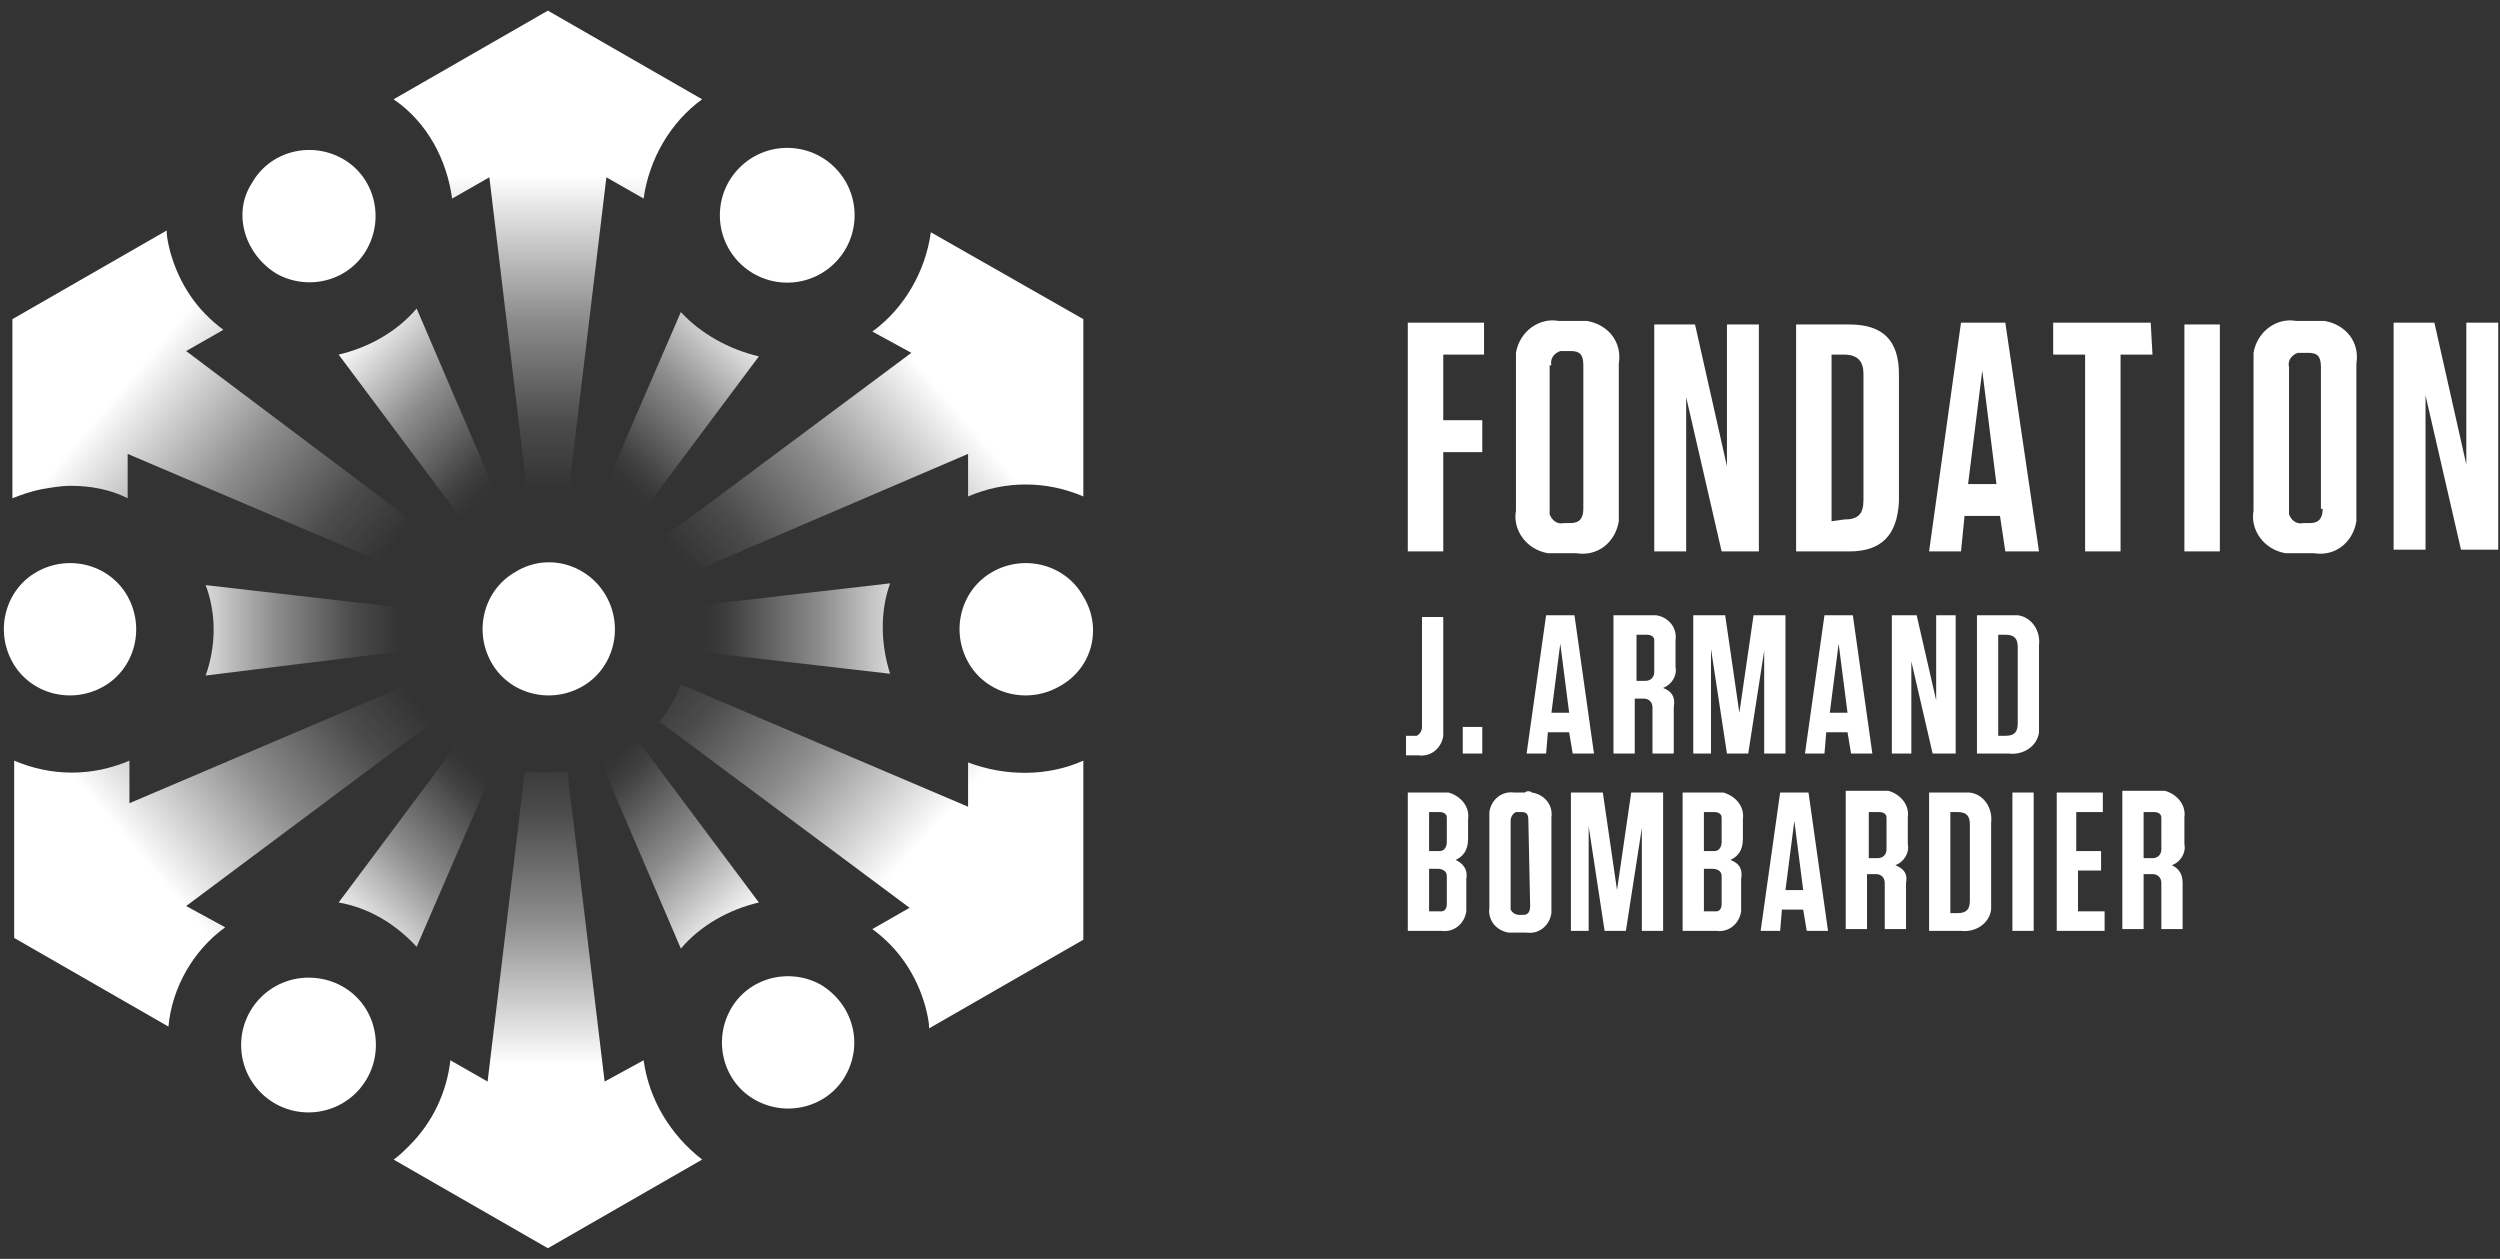
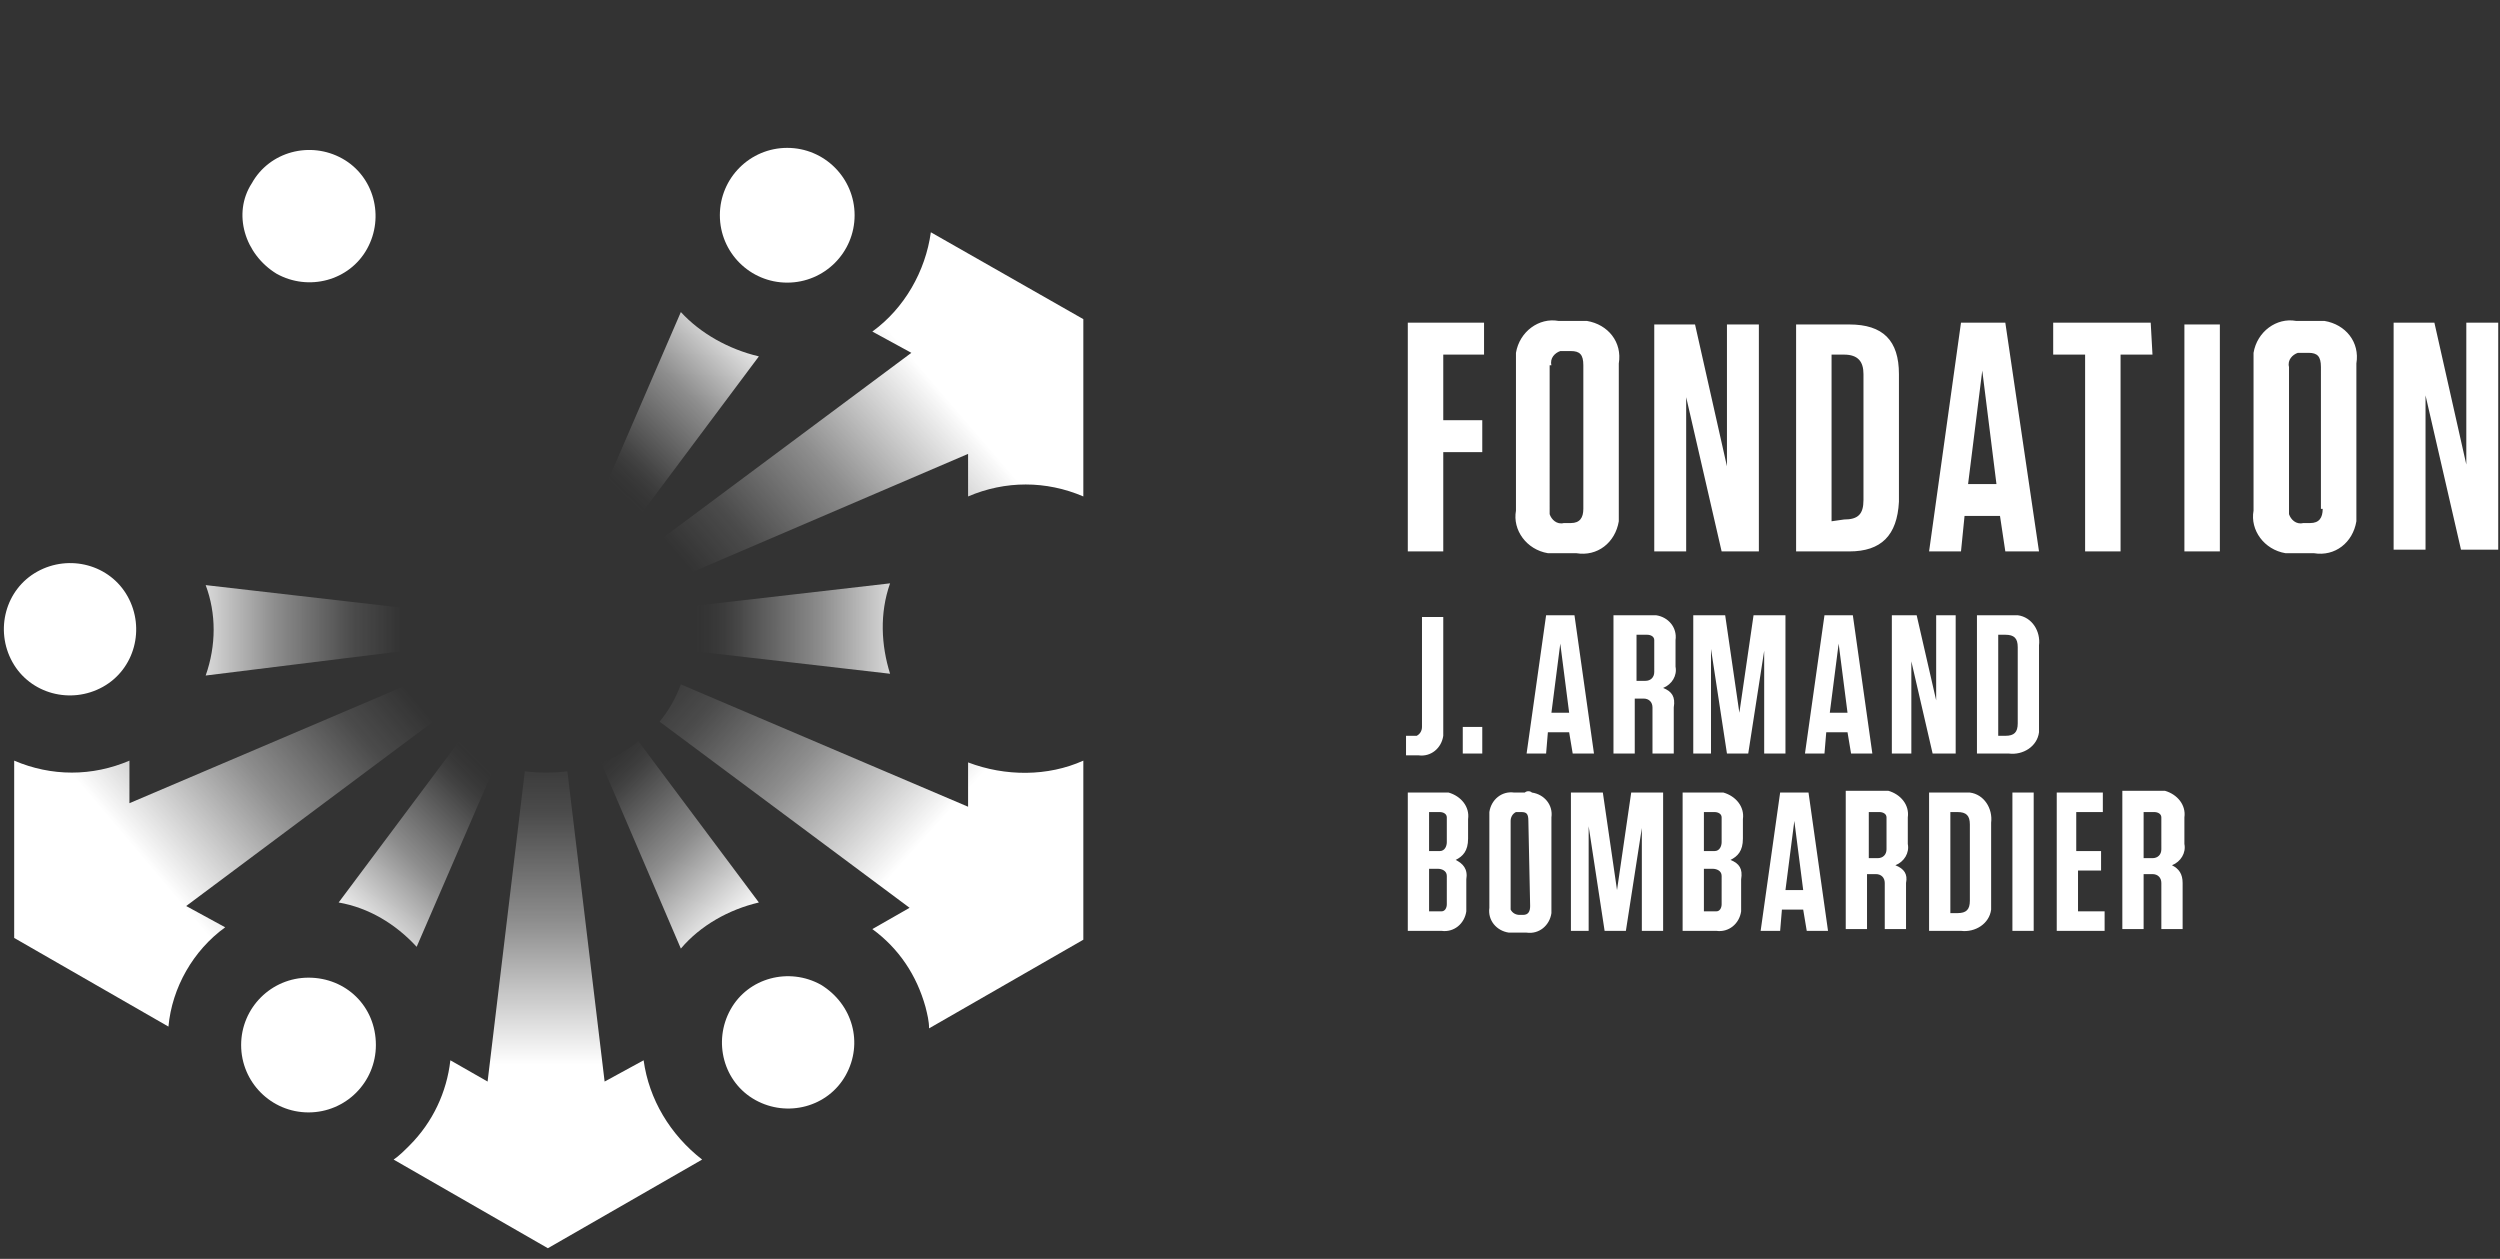
<svg xmlns="http://www.w3.org/2000/svg" version="1.1" id="MUSÉE_DE_L_x27_INGÉNIOSITÉ__x2014__CMYK" x="0px" y="0px" width="141px" height="71px" viewBox="0 0 141 71" style="enable-background:new 0 0 141 71;" xml:space="preserve">
  <rect x="0" y="0" width="141" height="71" fill="#333333" stroke="none" />
  <style type="text/css"> .st0{fill:url(#Tracé_1646_1_);} .st1{fill:url(#Tracé_1647_1_);} .st2{fill:url(#Tracé_1648_1_);} .st3{fill:url(#Tracé_1649_1_);} .st4{fill:url(#Tracé_1650_1_);} .st5{fill:url(#Tracé_1651_1_);} .st6{fill:url(#Tracé_1652_1_);} .st7{fill:url(#Tracé_1653_1_);} .st8{fill:url(#Tracé_1654_1_);} .st9{fill:url(#Tracé_1655_1_);} .st10{fill:url(#Tracé_1656_1_);} .st11{fill:url(#Tracé_1657_1_);} .st12{fill:#FFFFFF;} </style>
  <g id="Groupe_2515" transform="translate(-20106 -10459)">
    <g id="Groupe_2514" transform="translate(0 0)">
      <linearGradient id="Tracé_1646_1_" gradientUnits="userSpaceOnUse" x1="19823.547" y1="10785.184" x2="19822.85" y2="10786.071" gradientTransform="matrix(9.209 0 0 -12.035 -162421.688 140287.641)">
        <stop offset="0" style="stop-color:#4B4A4A;stop-opacity:0" />
        <stop offset="0.209" style="stop-color:#FFFFFF;stop-opacity:0.118" />
        <stop offset="0.549" style="stop-color:#FFFFFF;stop-opacity:0.443" />
        <stop offset="0.977" style="stop-color:#FFFFFF;stop-opacity:0.969" />
        <stop offset="1" style="stop-color:#FFFFFF" />
      </linearGradient>
-       <path id="Tracé_1646" class="st0" d="M20134,10486.9c-0.4,0.1-0.7,0.3-1.1,0.5c-0.4,0.2-0.7,0.4-1,0.7l-6.8-9.1 c1.7-0.4,3.3-1.3,4.4-2.6L20134,10486.9z" />
      <linearGradient id="Tracé_1647_1_" gradientUnits="userSpaceOnUse" x1="19822.641" y1="10785.17" x2="19823.309" y2="10786.081" gradientTransform="matrix(9.22 0 0 -12.046 -162624.078 140406.375)">
        <stop offset="0" style="stop-color:#4B4A4A;stop-opacity:0" />
        <stop offset="0.209" style="stop-color:#FFFFFF;stop-opacity:0.118" />
        <stop offset="0.549" style="stop-color:#FFFFFF;stop-opacity:0.443" />
        <stop offset="0.977" style="stop-color:#FFFFFF;stop-opacity:0.969" />
        <stop offset="1" style="stop-color:#FFFFFF" />
      </linearGradient>
      <path id="Tracé_1647" class="st1" d="M20148.8,10479.1l-6.8,9.1c-0.6-0.5-1.4-0.9-2.1-1.2l4.5-10.4 C20145.5,10477.8,20147.1,10478.7,20148.8,10479.1z" />
      <linearGradient id="Tracé_1648_1_" gradientUnits="userSpaceOnUse" x1="19815.299" y1="10766.849" x2="19816.414" y2="10766.849" gradientTransform="matrix(11.649 0 0 -5.3 -210684.359 67558.828)">
        <stop offset="0" style="stop-color:#4B4A4A;stop-opacity:0" />
        <stop offset="0.209" style="stop-color:#FFFFFF;stop-opacity:0.118" />
        <stop offset="0.549" style="stop-color:#FFFFFF;stop-opacity:0.443" />
        <stop offset="0.977" style="stop-color:#FFFFFF;stop-opacity:0.969" />
        <stop offset="1" style="stop-color:#FFFFFF" />
      </linearGradient>
      <path id="Tracé_1648" class="st2" d="M20144.9,10495.7c0.1-0.8,0.1-1.6,0-2.5l11.3-1.3c-0.6,1.7-0.5,3.5,0,5.1L20144.9,10495.7z" />
      <linearGradient id="Tracé_1649_1_" gradientUnits="userSpaceOnUse" x1="19822.637" y1="10786.248" x2="19823.315" y2="10785.325" gradientTransform="matrix(9.22 0 0 -12.065 -162624.109 140636.625)">
        <stop offset="0" style="stop-color:#4B4A4A;stop-opacity:0" />
        <stop offset="0.209" style="stop-color:#FFFFFF;stop-opacity:0.118" />
        <stop offset="0.549" style="stop-color:#FFFFFF;stop-opacity:0.443" />
        <stop offset="0.977" style="stop-color:#FFFFFF;stop-opacity:0.969" />
        <stop offset="1" style="stop-color:#FFFFFF" />
      </linearGradient>
      <path id="Tracé_1649" class="st3" d="M20148.8,10509.9c-1.7,0.4-3.3,1.3-4.4,2.6l-4.5-10.5c0.4-0.1,0.8-0.3,1.1-0.5 c0.3-0.2,0.7-0.4,1-0.7L20148.8,10509.9z" />
      <linearGradient id="Tracé_1650_1_" gradientUnits="userSpaceOnUse" x1="19823.43" y1="10786.24" x2="19822.746" y2="10785.333" gradientTransform="matrix(9.238 0 0 -12.068 -162995.562 140669.203)">
        <stop offset="0" style="stop-color:#4B4A4A;stop-opacity:0" />
        <stop offset="0.209" style="stop-color:#FFFFFF;stop-opacity:0.118" />
        <stop offset="0.549" style="stop-color:#FFFFFF;stop-opacity:0.443" />
        <stop offset="0.977" style="stop-color:#FFFFFF;stop-opacity:0.969" />
        <stop offset="1" style="stop-color:#FFFFFF" />
      </linearGradient>
      <path id="Tracé_1650" class="st4" d="M20134,10502l-4.5,10.4c-1.2-1.3-2.7-2.2-4.4-2.5l6.8-9.1 C20132.5,10501.3,20133.2,10501.7,20134,10502z" />
      <linearGradient id="Tracé_1651_1_" gradientUnits="userSpaceOnUse" x1="19815.307" y1="10766.849" x2="19816.42" y2="10766.849" gradientTransform="matrix(11.677 0 0 -5.3 -211266.641 67558.828)">
        <stop offset="0" style="stop-color:#FFFFFF" />
        <stop offset="2.300000e-02" style="stop-color:#FFFFFF;stop-opacity:0.969" />
        <stop offset="0.451" style="stop-color:#FFFFFF;stop-opacity:0.443" />
        <stop offset="0.791" style="stop-color:#FFFFFF;stop-opacity:0.118" />
        <stop offset="1" style="stop-color:#FFFFFF;stop-opacity:0" />
      </linearGradient>
      <path id="Tracé_1651" class="st5" d="M20117.6,10497.1c0.6-1.7,0.6-3.5,0-5.1l11.3,1.3c-0.1,0.8-0.1,1.6,0,2.4L20117.6,10497.1z" />
      <linearGradient id="Tracé_1652_1_" gradientUnits="userSpaceOnUse" x1="19801.051" y1="10791.465" x2="19802.016" y2="10792.133" gradientTransform="matrix(24.73 0 0 -20.2 -469573 228499.516)">
        <stop offset="0" style="stop-color:#FFFFFF" />
        <stop offset="0.35" style="stop-color:#FFFFFF" />
        <stop offset="0.365" style="stop-color:#FFFFFF;stop-opacity:0.969" />
        <stop offset="0.643" style="stop-color:#FFFFFF;stop-opacity:0.443" />
        <stop offset="0.864" style="stop-color:#FFFFFF;stop-opacity:0.118" />
        <stop offset="1" style="stop-color:#FFFFFF;stop-opacity:0" />
      </linearGradient>
      <path id="Tracé_1652" class="st6" d="M20116.5,10510.1l2.2,1.2c-1.8,1.3-3,3.4-3.2,5.6l-8.7-5v-10c2.1,0.9,4.4,0.9,6.5,0v2.4 l16.2-6.9c0.1,0.4,0.3,0.7,0.5,1.1c0.2,0.4,0.4,0.7,0.7,1L20116.5,10510.1z" />
      <linearGradient id="Tracé_1653_1_" gradientUnits="userSpaceOnUse" x1="19802.018" y1="10791.206" x2="19801.059" y2="10791.874" gradientTransform="matrix(24.71 0 0 -20.191 -469177.375 228375.938)">
        <stop offset="0" style="stop-color:#FFFFFF;stop-opacity:0" />
        <stop offset="0.136" style="stop-color:#FFFFFF;stop-opacity:0.118" />
        <stop offset="0.357" style="stop-color:#FFFFFF;stop-opacity:0.443" />
        <stop offset="0.635" style="stop-color:#FFFFFF;stop-opacity:0.969" />
        <stop offset="0.65" style="stop-color:#FFFFFF" />
        <stop offset="1" style="stop-color:#FFFFFF" />
      </linearGradient>
-       <path id="Tracé_1653" class="st7" d="M20130.6,10489.4c-0.5,0.6-0.9,1.4-1.2,2.1l-16.2-6.9v2.5c-1-0.5-2.1-0.7-3.2-0.7 c-0.6,0-1.1,0.1-1.7,0.2c-0.5,0.1-1.1,0.3-1.6,0.5v-10.1l8.7-5c0,0.4,0.1,0.8,0.2,1.2c0.5,1.8,1.5,3.3,3,4.4l-2.1,1.2 L20130.6,10489.4z" />
      <linearGradient id="Tracé_1654_1_" gradientUnits="userSpaceOnUse" x1="19806.318" y1="10793.557" x2="19806.318" y2="10794.536" gradientTransform="matrix(17.974 0 0 -27.782 -335862 310353.438)">
        <stop offset="0" style="stop-color:#FFFFFF;stop-opacity:0" />
        <stop offset="0.136" style="stop-color:#FFFFFF;stop-opacity:0.118" />
        <stop offset="0.357" style="stop-color:#FFFFFF;stop-opacity:0.443" />
        <stop offset="0.635" style="stop-color:#FFFFFF;stop-opacity:0.969" />
        <stop offset="0.65" style="stop-color:#FFFFFF" />
        <stop offset="1" style="stop-color:#FFFFFF" />
      </linearGradient>
-       <path id="Tracé_1654" class="st8" d="M20145.6,10464.6c-1.8,1.3-3,3.4-3.3,5.6l-2.1-1.2l-2.1,17.5c-0.4-0.1-0.8-0.1-1.2-0.1 c-0.4,0-0.8,0-1.2,0.1l-2.1-17.5l-2.1,1.2c-0.3-2.2-1.4-4.3-3.3-5.6l8.7-5L20145.6,10464.6z" />
      <linearGradient id="Tracé_1655_1_" gradientUnits="userSpaceOnUse" x1="19801.029" y1="10791.211" x2="19801.982" y2="10791.878" gradientTransform="matrix(24.686 0 0 -20.185 -468664.375 228311.078)">
        <stop offset="0" style="stop-color:#FFFFFF;stop-opacity:0" />
        <stop offset="0.136" style="stop-color:#FFFFFF;stop-opacity:0.118" />
        <stop offset="0.357" style="stop-color:#FFFFFF;stop-opacity:0.443" />
        <stop offset="0.635" style="stop-color:#FFFFFF;stop-opacity:0.969" />
        <stop offset="0.65" style="stop-color:#FFFFFF" />
        <stop offset="1" style="stop-color:#FFFFFF" />
      </linearGradient>
      <path id="Tracé_1655" class="st9" d="M20167.1,10477v10c-2.1-0.9-4.4-0.9-6.5,0v-2.4l-16.1,6.9c-0.3-0.8-0.7-1.5-1.2-2.1 l14.1-10.5l-2.2-1.2c1.8-1.3,3-3.4,3.3-5.6L20167.1,10477z" />
      <linearGradient id="Tracé_1656_1_" gradientUnits="userSpaceOnUse" x1="19801.006" y1="10792.134" x2="19801.971" y2="10791.43" gradientTransform="matrix(24.716 0 0 -20.15 -469258.344 227959.297)">
        <stop offset="0" style="stop-color:#FFFFFF;stop-opacity:0" />
        <stop offset="0.136" style="stop-color:#FFFFFF;stop-opacity:0.118" />
        <stop offset="0.357" style="stop-color:#FFFFFF;stop-opacity:0.443" />
        <stop offset="0.635" style="stop-color:#FFFFFF;stop-opacity:0.969" />
        <stop offset="0.65" style="stop-color:#FFFFFF" />
        <stop offset="1" style="stop-color:#FFFFFF" />
      </linearGradient>
      <path id="Tracé_1656" class="st10" d="M20167.1,10501.9v10.1l-8.7,5c0-0.4-0.1-0.8-0.2-1.2c-0.5-1.8-1.5-3.3-3-4.4l2.1-1.2 l-14.1-10.5c0.5-0.6,0.9-1.3,1.2-2.1l16.2,6.9v-2.5C20162.7,10502.8,20165.1,10502.8,20167.1,10501.9L20167.1,10501.9z" />
      <linearGradient id="Tracé_1657_1_" gradientUnits="userSpaceOnUse" x1="19806.324" y1="10794.626" x2="19806.324" y2="10793.633" gradientTransform="matrix(17.967 0 0 -27.826 -335723.375 310872.906)">
        <stop offset="0" style="stop-color:#FFFFFF;stop-opacity:0" />
        <stop offset="0.136" style="stop-color:#FFFFFF;stop-opacity:0.118" />
        <stop offset="0.357" style="stop-color:#FFFFFF;stop-opacity:0.443" />
        <stop offset="0.635" style="stop-color:#FFFFFF;stop-opacity:0.969" />
        <stop offset="0.65" style="stop-color:#FFFFFF" />
        <stop offset="1" style="stop-color:#FFFFFF" />
      </linearGradient>
      <path id="Tracé_1657" class="st11" d="M20145.6,10524.4l-8.7,5l-8.7-5c0.3-0.2,0.6-0.5,0.9-0.8c1.3-1.3,2.1-3,2.3-4.8l2.1,1.2 l2.1-17.5c0.8,0.1,1.6,0.1,2.4,0l2.1,17.5l2.2-1.2C20142.6,10521,20143.8,10523,20145.6,10524.4z" />
      <g id="Groupe_2513" transform="translate(0 8.04)">
-         <path id="Tracé_1658" class="st12" d="M20167.1,10484.6c-1-1.8-3.3-2.4-5.1-1.4c-1.8,1-2.4,3.3-1.4,5.1s3.3,2.4,5.1,1.4 C20167.6,10488.7,20168.2,10486.4,20167.1,10484.6z" />
-         <path id="Tracé_1659" class="st12" d="M20135.1,10483.2c-1.8,1-2.4,3.3-1.4,5.1s3.3,2.4,5.1,1.4c1.8-1,2.4-3.3,1.4-5.1 c0,0,0,0,0,0C20139.2,10482.8,20136.9,10482.1,20135.1,10483.2z" />
        <path id="Tracé_1660" class="st12" d="M20152.3,10506.5c-1.8-1-4.1-0.4-5.1,1.4c-1,1.8-0.4,4.1,1.4,5.1c1.8,1,4.1,0.4,5.1-1.4 S20154.1,10507.6,20152.3,10506.5z" />
        <path id="Tracé_1661" class="st12" d="M20123.4,10506.1c-2.1,0-3.8,1.7-3.8,3.8s1.7,3.8,3.8,3.8c2.1,0,3.8-1.7,3.8-3.8 C20127.2,10507.7,20125.5,10506.1,20123.4,10506.1L20123.4,10506.1z" />
        <path id="Tracé_1662" class="st12" d="M20108.1,10483.2c-1.8,1-2.4,3.3-1.4,5.1c1,1.8,3.3,2.4,5.1,1.4s2.4-3.3,1.4-5.1 c0,0,0,0,0,0C20112.2,10482.8,20109.9,10482.2,20108.1,10483.2z" />
        <path id="Tracé_1663" class="st12" d="M20121.6,10466.4c1.8,1,4.1,0.4,5.1-1.4c1-1.8,0.4-4.1-1.4-5.1c-1.8-1-4.1-0.4-5.1,1.4 c0,0,0,0,0,0C20119.1,10463,20119.8,10465.3,20121.6,10466.4z" />
        <path id="Tracé_1664" class="st12" d="M20150.4,10466.9c2.1,0,3.8-1.7,3.8-3.8s-1.7-3.8-3.8-3.8c-2.1,0-3.8,1.7-3.8,3.8 c0,0,0,0,0,0C20146.6,10465.2,20148.3,10466.9,20150.4,10466.9z" />
      </g>
    </g>
    <path id="Tracé_1665" class="st12" d="M20187.4,10500.1v-6.3h-1.2v6.2c0,0.2-0.1,0.4-0.3,0.5c0,0-0.1,0-0.1,0h-0.5v1.1h0.7 c0.7,0.1,1.3-0.4,1.4-1.1C20187.4,10500.3,20187.4,10500.2,20187.4,10500.1z M20188.5,10501.5h1.1v-1.5h-1.1V10501.5z M20195.9,10501.5l-1.1-7.8h-1.6l-1.1,7.8h1.1l0.1-1.2h1.2l0.2,1.2H20195.9z M20193.5,10499.2l0.5-3.9l0.5,3.9H20193.5z M20199.8,10497.8c0.5-0.2,0.8-0.7,0.7-1.2v-1.5c0.1-0.7-0.4-1.3-1.1-1.4c-0.1,0-0.2,0-0.4,0h-2v7.8h1.2v-3.1h0.5 c0.3,0,0.5,0.2,0.5,0.5v2.6h1.2v-2.6C20200.5,10498.3,20200.3,10498,20199.8,10497.8z M20199.3,10496.9c0,0.3-0.2,0.5-0.5,0.5h-0.5 v-2.6h0.6c0.2,0,0.4,0.1,0.4,0.3c0,0,0,0.1,0,0.1L20199.3,10496.9z M20205.5,10501.5h1.2v-7.8h-1.8l-0.8,5.5l-0.8-5.5h-1.8v7.8h1 v-5.9l0.9,5.9h1.2l0.9-5.8L20205.5,10501.5z M20207.8,10501.5h1.1l0.1-1.2h1.2l0.2,1.2h1.2l-1.1-7.8h-1.6L20207.8,10501.5z M20209.7,10495.3l0.5,3.9h-1L20209.7,10495.3z M20215,10501.5h1.3v-7.8h-1.1l0,4.8l-1.1-4.8h-1.4v7.8h1.1l0-5.2L20215,10501.5z M20192,10503.7h-0.6c-0.7-0.1-1.3,0.4-1.4,1.1c0,0.1,0,0.2,0,0.4v5c-0.1,0.7,0.4,1.3,1.1,1.4c0.1,0,0.2,0,0.4,0h0.6 c0.7,0.1,1.3-0.4,1.4-1.1c0-0.1,0-0.2,0-0.4v-5c0.1-0.7-0.4-1.3-1.1-1.4C20192.3,10503.6,20192.1,10503.6,20192,10503.7 L20192,10503.7z M20192.3,10510.1c0,0.3-0.1,0.5-0.4,0.5h-0.2c-0.2,0-0.4-0.1-0.5-0.3c0,0,0-0.1,0-0.1v-4.9c0-0.2,0.1-0.4,0.3-0.5 c0,0,0.1,0,0.1,0h0.2c0.3,0,0.4,0.1,0.4,0.5L20192.3,10510.1z M20188.1,10507.5c0.4-0.2,0.7-0.5,0.7-1.2v-1.1 c0.1-0.7-0.4-1.3-1.1-1.5c-0.1,0-0.2,0-0.4,0h-1.9v7.8h1.9c0.7,0.1,1.3-0.4,1.4-1.1c0-0.1,0-0.2,0-0.4v-1.4 C20188.8,10508,20188.5,10507.7,20188.1,10507.5z M20186.6,10504.8h0.6c0.2,0,0.4,0.1,0.4,0.3c0,0,0,0.1,0,0.1v1.3 c0,0.2-0.1,0.5-0.4,0.5c0,0-0.1,0-0.1,0h-0.5V10504.8z M20187.6,10510c0,0.2-0.1,0.4-0.3,0.4c0,0-0.1,0-0.1,0h-0.6v-2.4h0.5 c0.2,0,0.5,0.1,0.5,0.4c0,0,0,0.1,0,0.1V10510z M20219.3,10493.7h-1.8v7.8h1.8c0.8,0.1,1.6-0.4,1.7-1.2c0-0.2,0-0.3,0-0.5v-4.4 c0.1-0.8-0.4-1.6-1.2-1.7C20219.6,10493.7,20219.4,10493.7,20219.3,10493.7z M20219.8,10499.8c0,0.5-0.2,0.7-0.7,0.7h-0.4v-5.7h0.4 c0.5,0,0.7,0.2,0.7,0.7L20219.8,10499.8z M20197.2,10509.2l-0.8-5.5h-1.8v7.8h1v-5.9l0.9,5.9h1.2l0.9-5.8v5.8h1.2v-7.8h-1.8 L20197.2,10509.2z M20203.6,10507.5c0.4-0.2,0.7-0.5,0.7-1.2v-1.1c0.1-0.7-0.4-1.3-1.1-1.5c-0.1,0-0.2,0-0.4,0h-1.9v7.8h1.9 c0.7,0.1,1.3-0.4,1.4-1.1c0-0.1,0-0.2,0-0.4v-1.4C20204.3,10508,20204.1,10507.7,20203.6,10507.5z M20202.1,10504.8h0.6 c0.2,0,0.4,0.1,0.4,0.3c0,0,0,0.1,0,0.1v1.3c0,0.2-0.1,0.5-0.4,0.5c0,0-0.1,0-0.1,0h-0.5V10504.8z M20203.1,10510 c0,0.2-0.1,0.4-0.3,0.4c0,0-0.1,0-0.1,0h-0.6v-2.4h0.5c0.2,0,0.5,0.1,0.5,0.4c0,0,0,0.1,0,0.1V10510z M20206.4,10503.7l-1.1,7.8 h1.1l0.1-1.2h1.2l0.2,1.2h1.2l-1.1-7.8H20206.4z M20206.7,10509.2l0.5-3.9l0.5,3.9H20206.7z M20212.9,10507.8 c0.5-0.2,0.8-0.7,0.7-1.2v-1.5c0.1-0.7-0.4-1.3-1.1-1.5c-0.1,0-0.2,0-0.4,0h-2v7.8h1.2v-3.1h0.5c0.3,0,0.5,0.2,0.5,0.5v2.6h1.2 v-2.6C20213.6,10508.3,20213.4,10508,20212.9,10507.8L20212.9,10507.8z M20212.4,10506.9c0,0.3-0.2,0.5-0.5,0.5h-0.5v-2.6h0.6 c0.2,0,0.4,0.1,0.4,0.3c0,0,0,0.1,0,0.1L20212.4,10506.9z M20216.6,10503.7h-1.8v7.8h1.8c0.8,0.1,1.6-0.4,1.7-1.2 c0-0.2,0-0.3,0-0.5v-4.4c0.1-0.8-0.4-1.6-1.2-1.7C20216.9,10503.7,20216.8,10503.7,20216.6,10503.7L20216.6,10503.7z M20217.1,10509.8c0,0.5-0.2,0.7-0.7,0.7h-0.4v-5.7h0.4c0.5,0,0.7,0.2,0.7,0.7V10509.8z M20219.5,10511.5h1.2v-7.8h-1.2V10511.5z M20223.1,10508.1h1.4v-1.1h-1.4v-2.2h1.5v-1.1h-2.6v7.8h2.7v-1.1h-1.5V10508.1z M20228.5,10507.8c0.5-0.2,0.8-0.7,0.7-1.2v-1.5 c0.1-0.7-0.4-1.3-1.1-1.5c-0.1,0-0.3,0-0.4,0h-2v7.8h1.2v-3.1h0.5c0.3,0,0.5,0.2,0.5,0.5v2.6h1.2v-2.6 C20229.1,10508.3,20228.9,10508,20228.5,10507.8L20228.5,10507.8z M20227.9,10506.9c0,0.3-0.2,0.5-0.5,0.5h-0.5v-2.6h0.6 c0.2,0,0.4,0.1,0.4,0.3c0,0,0,0.1,0,0.1L20227.9,10506.9z M20185.4,10490.1h2v-5.6h2.2v-1.8h-2.2v-3.7h2.3v-1.8h-4.3 L20185.4,10490.1z M20193.9,10490.2h1c1.2,0.2,2.2-0.6,2.4-1.8c0-0.2,0-0.4,0-0.6v-8.3c0.2-1.2-0.6-2.2-1.8-2.4c-0.2,0-0.4,0-0.6,0 h-1c-1.1-0.2-2.2,0.6-2.4,1.8c0,0.2,0,0.4,0,0.6v8.3c-0.2,1.1,0.6,2.2,1.8,2.4C20193.5,10490.2,20193.7,10490.2,20193.9,10490.2 L20193.9,10490.2z M20193.5,10479.6c-0.1-0.4,0.2-0.7,0.5-0.8c0.1,0,0.1,0,0.2,0h0.4c0.5,0,0.7,0.2,0.7,0.8v8.1 c0,0.5-0.2,0.8-0.7,0.8h-0.4c-0.4,0.1-0.7-0.2-0.8-0.5c0-0.1,0-0.1,0-0.2V10479.6z M20201.1,10481.4l2,8.7h2.1v-12.8h-1.8l0,8 l-1.8-8h-2.3v12.8h1.8L20201.1,10481.4z M20213.1,10487.3v-7.2c0-1.9-0.9-2.8-2.8-2.8h-3v12.8h3 C20212.1,10490.1,20213,10489.2,20213.1,10487.3L20213.1,10487.3z M20209.3,10488.4v-9.4h0.7c0.8,0,1.1,0.4,1.1,1.1v7.1 c0,0.8-0.3,1.1-1.1,1.1L20209.3,10488.4z M20216.6,10477.2l-1.8,12.9h1.8l0.2-2h2l0.3,2h1.9l-1.9-12.9H20216.6z M20217,10486.3 l0.8-6.4l0.8,6.4H20217z M20227.3,10477.2h-5.5v1.8h1.8v11.1h2v-11.1h1.8L20227.3,10477.2z M20229.2,10490.1h2v-12.8h-2V10490.1z M20236.5,10477.1h-1c-1.1-0.2-2.2,0.6-2.4,1.8c0,0.2,0,0.4,0,0.6v8.3c-0.2,1.1,0.6,2.2,1.8,2.4c0.2,0,0.4,0,0.6,0h1 c1.2,0.2,2.2-0.6,2.4-1.8c0-0.2,0-0.4,0-0.6v-8.3c0.2-1.2-0.6-2.2-1.8-2.4C20237,10477.1,20236.8,10477.1,20236.5,10477.1z M20237,10487.7c0,0.5-0.2,0.8-0.7,0.8h-0.4c-0.4,0.1-0.7-0.2-0.8-0.5c0-0.1,0-0.1,0-0.2v-8.1c-0.1-0.4,0.2-0.7,0.5-0.8 c0.1,0,0.1,0,0.2,0h0.4c0.5,0,0.7,0.2,0.7,0.8V10487.7z M20245.1,10477.2l0,8l-1.8-8h-2.3v12.8h1.8l0-8.7l2,8.7h2.1v-12.8 L20245.1,10477.2z" />
  </g>
</svg>